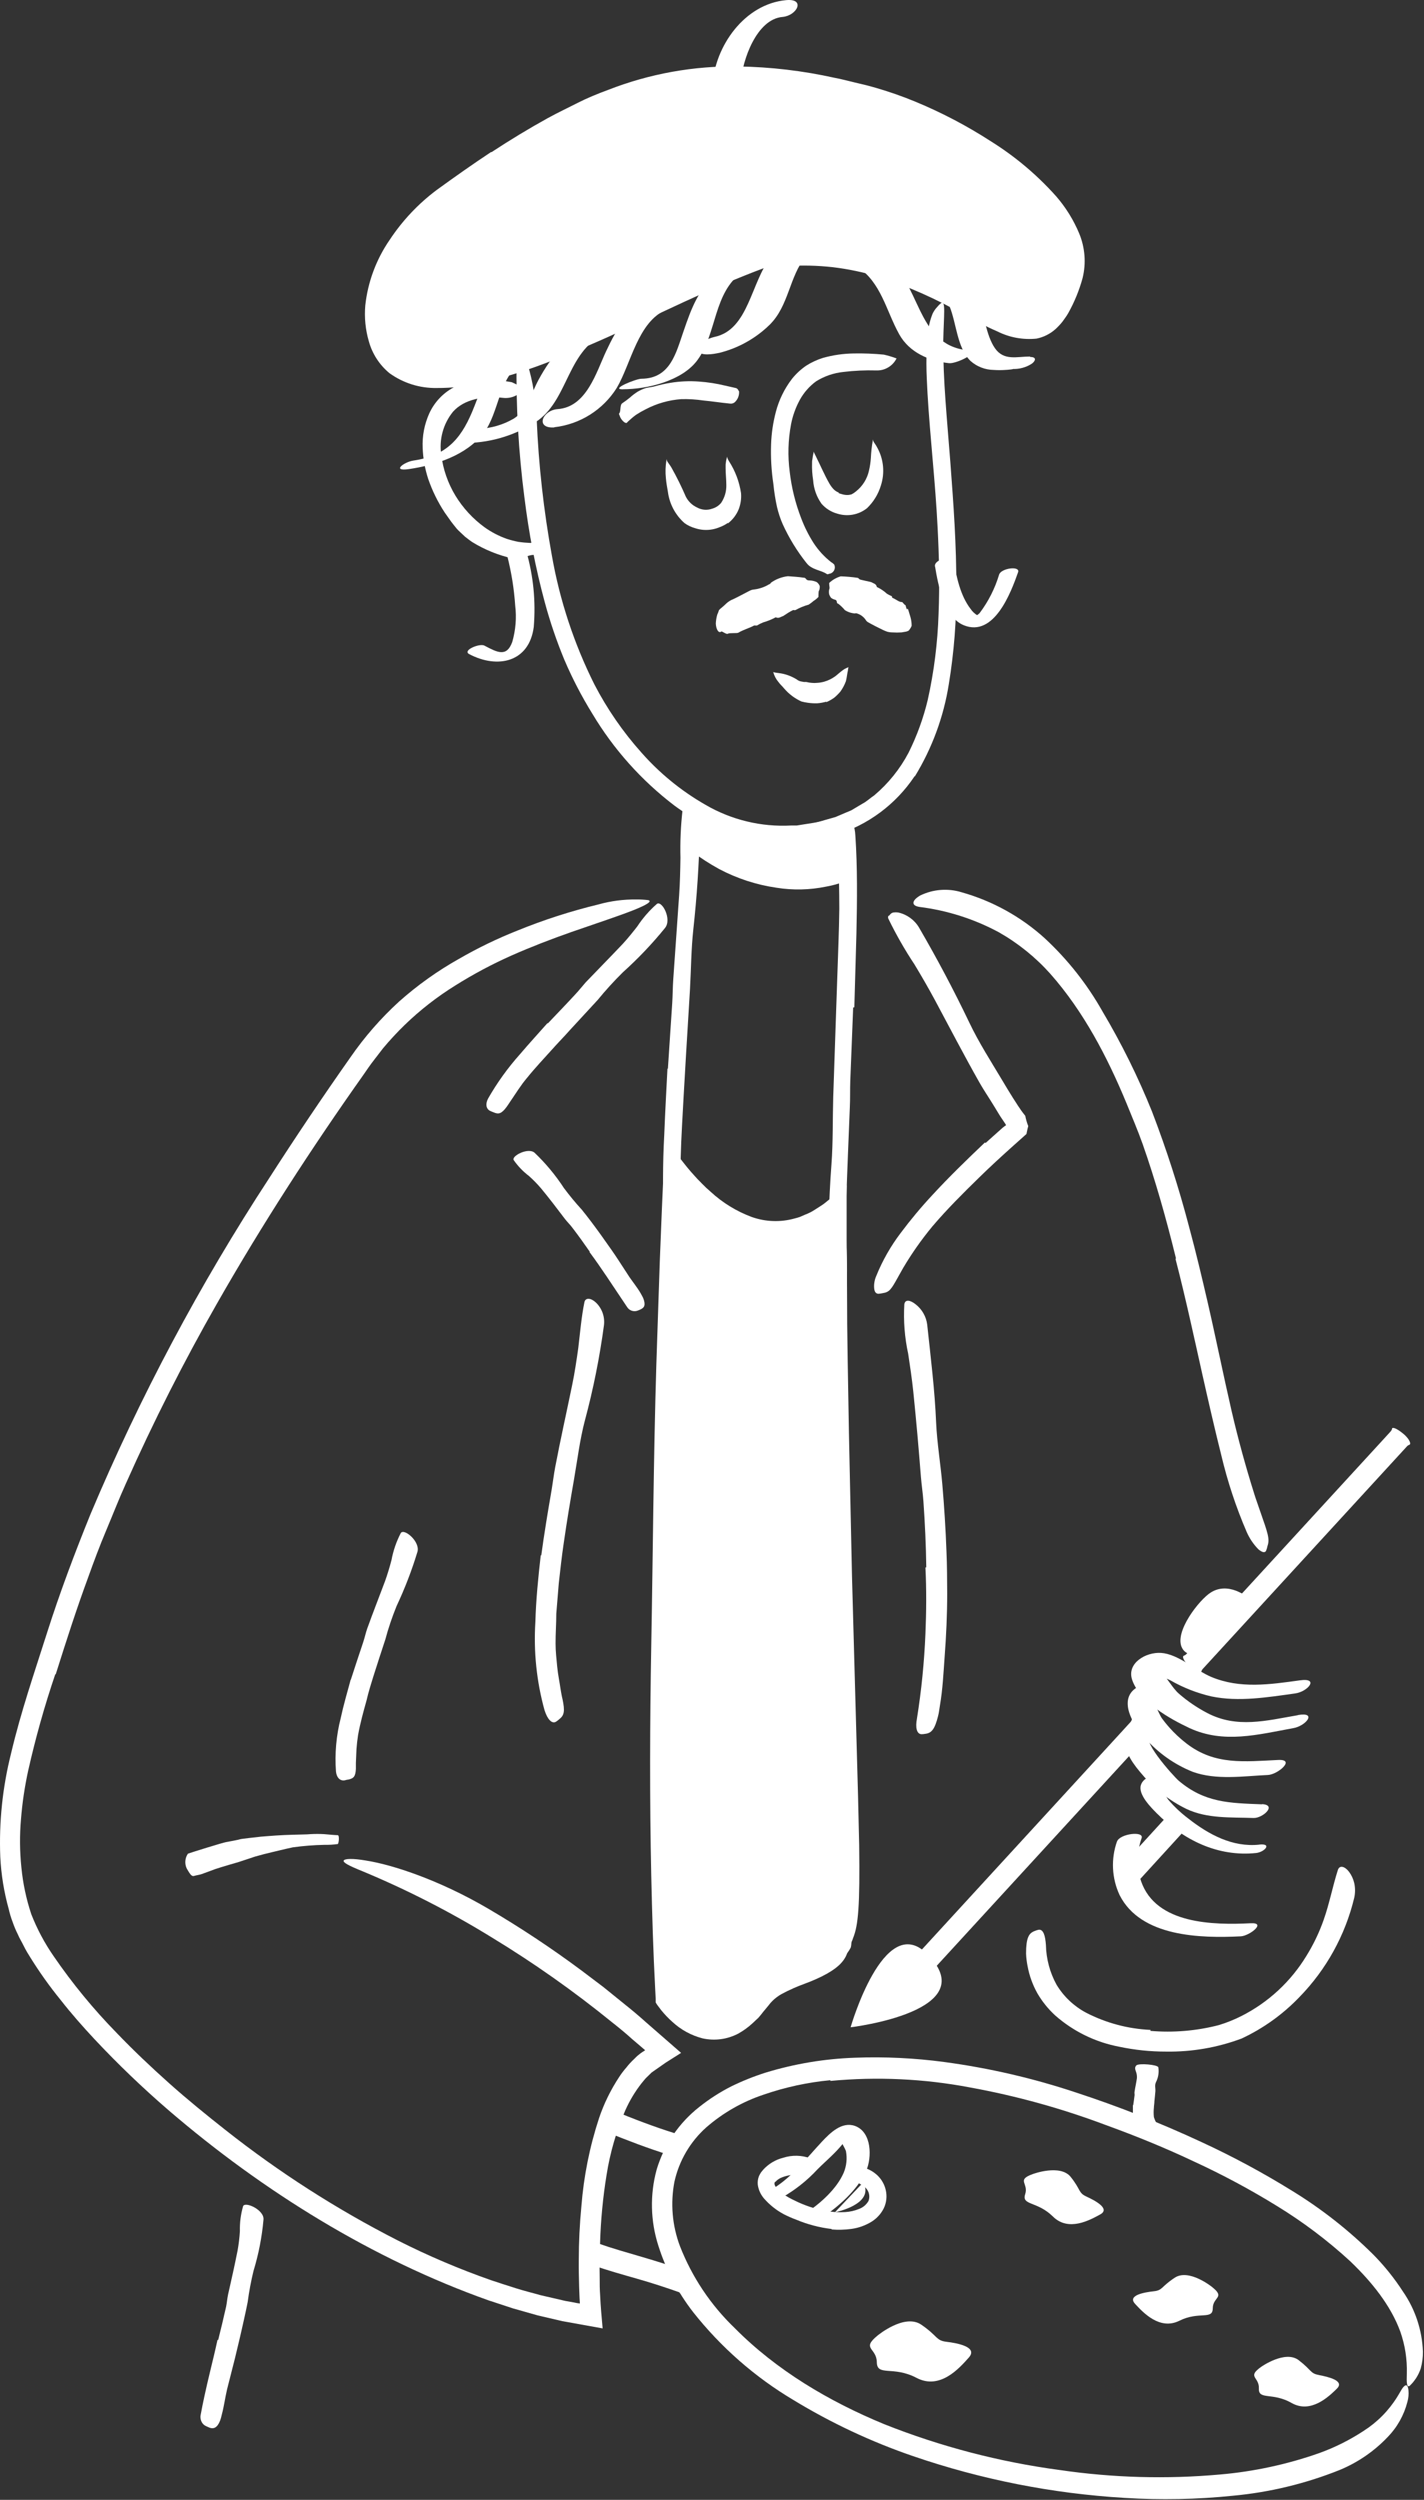
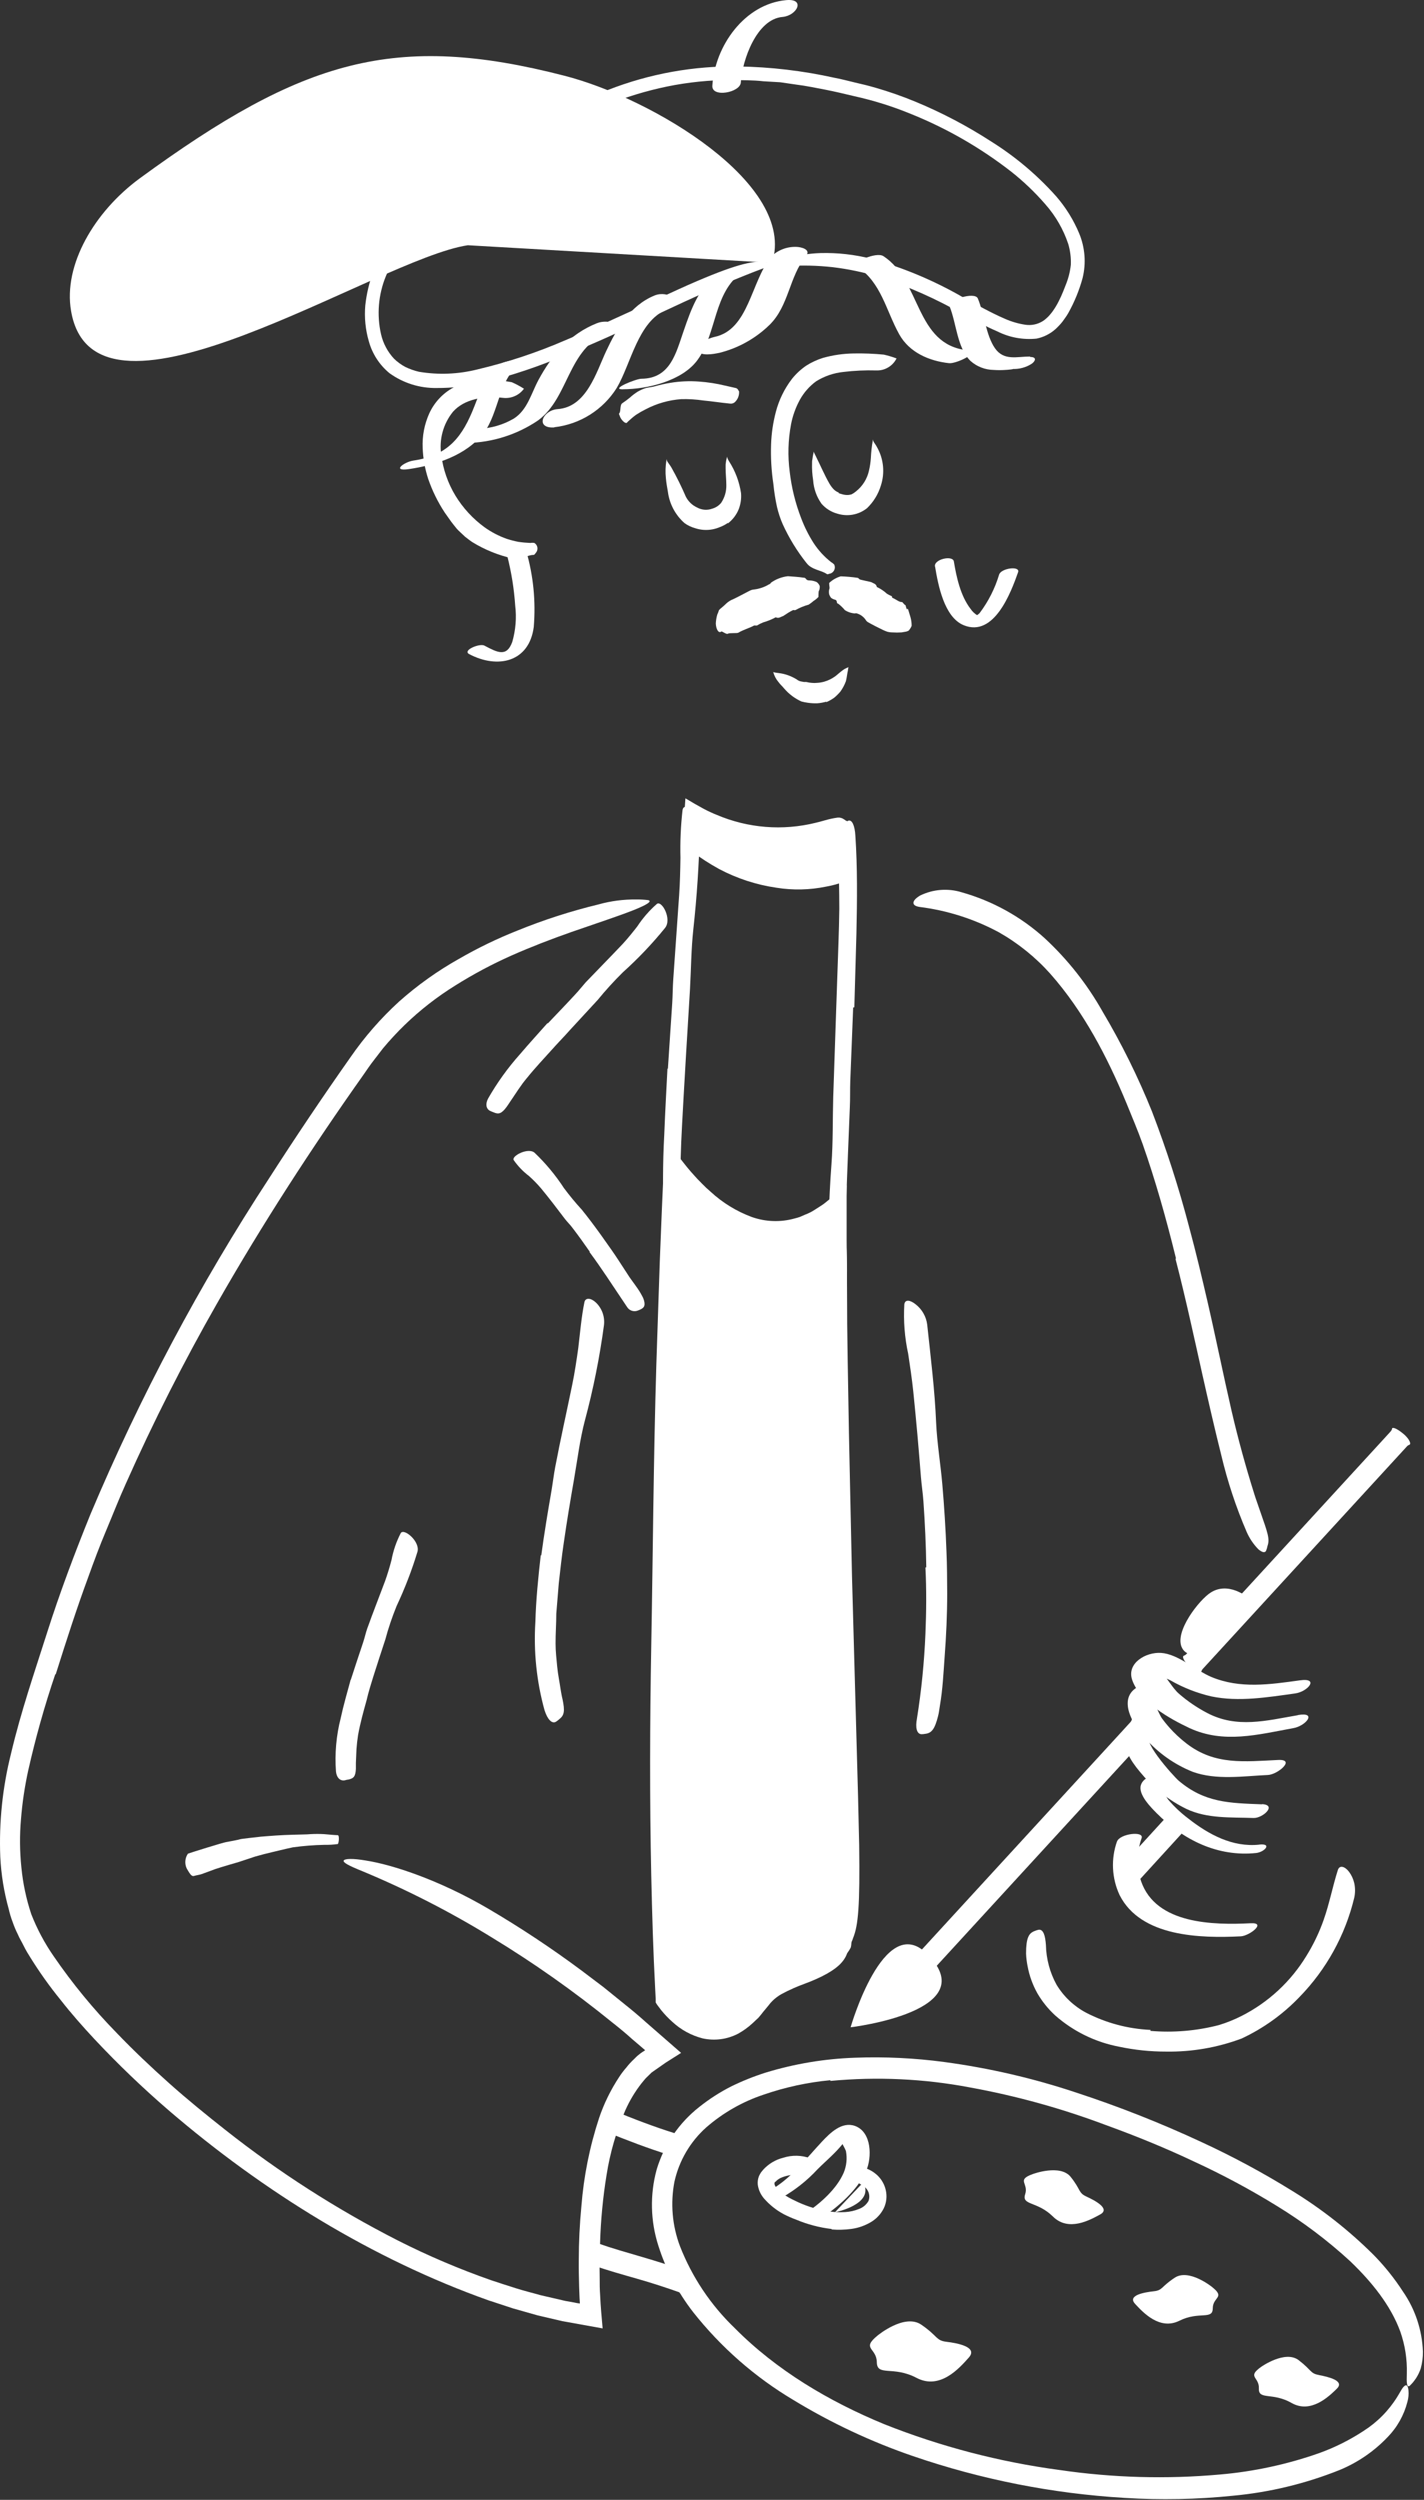
<svg xmlns="http://www.w3.org/2000/svg" width="100%" height="100%" viewBox="0 0 908 1594" version="1.1" xml:space="preserve" style="fill-rule:evenodd;clip-rule:evenodd;stroke-linejoin:round;stroke-miterlimit:2;">
  <rect x="0" y="0" width="908" height="1594" fill="#333333" stroke="none" />
  <g id="_27.Artist">
    <path d="M464.01,333.456c-1.463,1.055 -3.06,1.91 -4.75,2.541c-1.606,0.694 -3.282,1.211 -5,1.542c-3.626,0.683 -7.368,0.44 -10.875,-0.708c-2.467,-0.664 -4.796,-1.765 -6.875,-3.25c-5.836,-5.132 -9.613,-12.212 -10.625,-19.917c-0.542,-3 -1.042,-5.958 -1.292,-8.875c-0.388,-3.734 -0.276,-7.504 0.334,-11.208c-0,-1.167 -0,-1 0.291,-0c0.292,1 1.709,2.5 2.834,4.416c3.397,6.027 6.471,12.23 9.208,18.584c1.542,3.119 4.12,5.609 7.292,7.041c2.994,1.638 6.561,1.882 9.75,0.667c2.174,-0.636 4.106,-1.915 5.541,-3.667c2.265,-3.398 3.416,-7.418 3.292,-11.5c0,-3.458 -0.458,-6.916 -0.458,-10.541l-0,-2.375c0.158,-1.589 0.436,-3.163 0.833,-4.709l0,-0.416c0.293,1.041 0.727,2.036 1.292,2.958c3.999,6.176 6.628,13.139 7.708,20.417c0.28,3.424 -0.204,6.868 -1.417,10.083c-1.442,3.643 -3.847,6.826 -6.958,9.208l-0.125,-0.291Z" style="fill:#fff;fill-rule:nonzero;" />
    <path d="M534.635,314.372c0.642,0.291 1.312,0.514 2,0.667c0.716,0.245 1.457,0.413 2.208,0.5c1.397,0.207 2.822,0.093 4.167,-0.333c0.99,-0.494 1.914,-1.109 2.75,-1.834c4.243,-3.321 7.193,-8.025 8.333,-13.291c0.636,-2.669 1.04,-5.387 1.209,-8.125c0.166,-3.675 0.57,-7.336 1.208,-10.959c0,-1.166 0,-0.958 0.25,0c0.25,0.959 1.708,2.542 2.708,4.584c4.015,7.364 4.815,16.069 2.209,24.041c-1.657,5.485 -4.699,10.451 -8.834,14.417c-2.704,2.162 -5.917,3.597 -9.333,4.167c-3.246,0.533 -6.574,0.291 -9.708,-0.709c-3.865,-1.073 -7.33,-3.262 -9.959,-6.291c-3.131,-4.379 -4.978,-9.546 -5.333,-14.917c-0.584,-3.636 -0.821,-7.319 -0.708,-11c-0,-0.792 -0,-1.542 0.208,-2.375c0.333,-2.958 0.792,-3.958 0.792,-4.583c-0,-0.625 -0,-0.334 -0,-0.417c0.399,0.999 0.858,1.973 1.375,2.917c3.041,6.125 5.958,12.875 8.708,17.541c0.822,1.457 1.846,2.79 3.042,3.959c0.859,0.775 1.865,1.37 2.958,1.75l-0.25,0.291Z" style="fill:#fff;fill-rule:nonzero;" />
    <path d="M334.093,247.872c-3.022,4.136 -8.03,6.361 -13.125,5.834c-12.5,-1.5 -25,0.833 -32.125,8.833c-6.272,7.738 -8.983,17.781 -7.458,27.625c1.156,9.127 4.207,17.913 8.958,25.792c4.784,7.87 11.071,14.723 18.5,20.166c4.377,3.142 9.174,5.653 14.25,7.459c2.433,0.785 4.909,1.425 7.417,1.916c2.54,0.381 5.1,0.617 7.667,0.709c0.841,-0.147 1.701,-0.147 2.541,-0c1.233,0.757 1.987,2.104 1.987,3.551c0,1.007 -0.365,1.981 -1.028,2.74c-0.417,0.5 -0.917,1.334 -1.375,1.334c-4.167,-0 -8.542,3.458 -13.5,2.25c-9.121,-2.043 -17.838,-5.592 -25.792,-10.5c-1.555,-1.084 -3.055,-2.209 -4.5,-3.375c-1.375,-1.292 -2.75,-2.584 -4.167,-3.917c-1.416,-1.333 -3.041,-3.667 -4.541,-5.5l-4.167,-5.875c-4.465,-6.768 -8.049,-14.076 -10.667,-21.75c-2.041,-6.311 -3.205,-12.872 -3.458,-19.5c-0.346,-7.544 1.082,-15.065 4.167,-21.958c3.22,-7.103 8.681,-12.959 15.541,-16.667c5.749,-2.997 12.104,-4.649 18.584,-4.833c2.482,-0.19 4.976,-0.19 7.458,-0c1.928,0.089 3.848,0.298 5.75,0.625c3.208,0.541 5.167,0.791 5.5,0.958c2.629,1.164 5.164,2.53 7.583,4.083Z" style="fill:#fff;fill-rule:nonzero;" />
    <path d="M472.385,52.456c0.917,-14 10,-40.292 26.667,-41.667c9.125,-0.833 14.791,-11.833 2.291,-10.708c-26.541,2.416 -45.5,29.166 -47.125,54.583c-0.5,7.792 17.75,4.417 18.167,-2.083l0,-0.125Z" style="fill:#fff;fill-rule:nonzero;" />
    <path d="M297.802,282.456c16.238,-0.312 32.039,-5.352 45.458,-14.5c19.708,-14.667 18.583,-45.5 44.042,-55.75c11.833,-4.75 0.916,-9.167 -6.75,-6.084c-17.25,6.917 -28.542,20.084 -37.209,36.167c-4.625,8.583 -7,19.042 -15.666,24.583c-6.841,4.012 -14.574,6.261 -22.5,6.542c-5.959,0 -19.459,9.333 -7.375,9.042Z" style="fill:#fff;fill-rule:nonzero;" />
    <path d="M260.677,299.122c17.291,-2.583 36.625,-8.708 47.791,-23.125c9.667,-12.5 9.584,-34.708 23.25,-44c6.25,-4.166 -9.25,-2.083 -11.958,-0.208c-9.5,6.5 -13.25,16.958 -17.292,27.333c-7.5,19.167 -16.375,31.209 -38.791,34.542c-6.167,0.917 -14.125,7.083 -3,5.458Z" style="fill:#fff;fill-rule:nonzero;" />
    <path d="M353.468,272.414c16.351,-1.857 30.995,-11.067 39.75,-25c9.167,-15.417 13.5,-42.458 31.834,-50c11.583,-4.75 1.208,-12.5 -7.584,-9.042c-15.583,6.375 -24.083,20.834 -30.958,35.542c-6.375,13.625 -12.5,35.667 -31,36.958c-9.583,0.709 -14.5,12.5 -2.042,11.667l0,-0.125Z" style="fill:#fff;fill-rule:nonzero;" />
    <path d="M397.177,248.206c15.583,-0 37.916,-5.334 47.583,-18.667c12.5,-17 10,-43.083 28.667,-56.125c3.5,-2.458 -3.209,-2.333 -4.167,-2.333c-4.368,0.206 -8.589,1.651 -12.167,4.166c-11.791,8.334 -16.666,22.75 -21.166,35.75c-4.834,13.834 -8.334,30.334 -26.875,30.5c-3.5,0 -20.334,6.834 -11.917,6.75l0.042,-0.041Z" style="fill:#fff;fill-rule:nonzero;" />
    <path d="M458.343,225.081c12.146,-2.967 23.281,-9.124 32.25,-17.834c12.5,-12.166 12.5,-30.625 23.292,-44c3.542,-4.166 -3.042,-5.791 -6.208,-5.833c-5.96,-0.185 -11.744,2.074 -16,6.25c-12.917,16.167 -14.209,46.583 -36.084,51.167c-3,0.666 -11.875,3.916 -10.708,8.333c1.167,4.417 10.75,2.458 13.458,1.875l0,0.042Z" style="fill:#fff;fill-rule:nonzero;" />
    <path d="M616.718,223.331c-33.333,-3.667 -29.166,-44.167 -53.416,-60c-4.625,-3 -20.417,4.166 -17,6.5c15.666,10.166 18.625,28.208 27.125,43.416c6.458,11.542 19.083,16.959 31.75,18.334c4.541,0.5 20.833,-7.209 11.541,-8.334l0,0.084Z" style="fill:#fff;fill-rule:nonzero;" />
    <path d="M656.76,227.331c-8.333,-0 -16.667,2.916 -22.375,-5.334c-5.708,-8.25 -6.75,-21.75 -10.875,-31.666c-1.917,-4.667 -19.625,1.125 -18.083,4.875c4.5,10.833 4.708,26.458 13.458,35c4.043,3.571 9.232,5.582 14.625,5.666c2.538,0.188 5.087,0.188 7.625,0c0.917,0 6.917,-0.583 4.167,-0.625c4.526,0.27 9.018,-0.944 12.791,-3.458c2.417,-1.917 2.834,-4.167 -1.166,-4.167l-0.167,-0.291Z" style="fill:#fff;fill-rule:nonzero;" />
    <path d="M323.468,354.581c2.635,10.325 4.322,20.868 5.042,31.5c0.947,7.797 0.309,15.705 -1.875,23.25c-3.583,9.958 -9.667,6.583 -17.75,2.333c-3.083,-1.625 -14.25,3.042 -9.708,5.417c18.208,9.625 38.291,5.083 41.166,-17.292c1.371,-16.296 -0.253,-32.706 -4.791,-48.417c-0.917,-3.666 -13,-0.541 -12.084,3.209Z" style="fill:#fff;fill-rule:nonzero;" />
    <path d="M596.26,361.372c1.917,11.584 5.75,32.167 18.25,37.292c19.375,7.875 30.083,-20.833 34.667,-33.792c1.5,-4.166 -10.625,-2.708 -12.084,1.459c-2.658,8.903 -6.892,17.258 -12.5,24.666c-0.583,0.667 -2.791,1.917 -1.75,1.792c1.042,-0.125 1.042,0 0.375,-0.417c-1.747,-1.049 -3.241,-2.472 -4.375,-4.166c-6.416,-8.334 -8.958,-20.167 -10.625,-30.209c-0.708,-4.166 -12.833,-1.416 -12.041,3.209l0.083,0.166Z" style="fill:#fff;fill-rule:nonzero;" />
    <path d="M542.427,1241.91c-10.209,19.833 -44.667,13.333 -58.334,32.417c-30.125,42.041 -58.333,-0 -58.333,-0c-7.542,-134.125 -5.458,-352 2.333,-535.75c20.834,28 62.5,68.75 108.334,25c-0,35.555 0.43,71.083 1.291,106.583c1.042,54.625 8.75,363.833 4.709,371.75Z" style="fill:#fff;fill-rule:nonzero;" />
    <path d="M522.843,782.456c-18.164,9.924 -40.286,9.527 -58.083,-1.042c-8.372,-4.722 -16.079,-10.537 -22.917,-17.292c-1.666,-1.666 -3.375,-3.291 -4.958,-5l-1.208,-1.333l-0.334,-0.458c-0.5,-0.584 -0.958,-1.209 -1.458,-1.917c-0.135,0.545 -0.205,1.105 -0.208,1.667l-0.209,3.208l-0.958,21.958l-1.708,44c-0.875,23.792 -1.292,47.625 -1.959,71.459c-2.375,83.958 -3.833,167.958 -3.041,251.916c0.416,37.25 1.5,74.709 3.5,111.584l0.5,8.916l-0,1.959c-0.064,0.33 -0.064,0.669 -0,1l0.666,0.791l1.292,1.584c3.525,4.12 7.759,7.577 12.5,10.208c9.151,4.991 20.629,3.014 27.583,-4.75l2.959,-2.75l5.25,-6.5c1.125,-1.333 2.25,-2.708 3.416,-3.958c4.914,-4.478 10.744,-7.834 17.084,-9.834c5.916,-2.041 11.791,-3.375 17.375,-4.958c5.319,-1.258 10.389,-3.398 15,-6.333l1.791,-1.292l1.375,-1.208c0.725,-0.577 1.394,-1.218 2,-1.917c1.084,-1 1.917,-1.333 2.334,-1c0.416,0.333 0.916,4.708 -3.625,10.042c-4.542,5.333 -13.584,9.916 -23.542,13.625c-5.085,1.828 -10.029,4.028 -14.792,6.583c-1.121,0.611 -2.193,1.308 -3.208,2.083c-0.994,0.729 -1.928,1.537 -2.792,2.417c-0.855,0.833 -1.635,1.739 -2.333,2.708l-3.458,4.167c-1.084,1.333 -2.042,2.667 -3.209,3.917l-3.833,3.583c-2.692,2.454 -5.656,4.593 -8.833,6.375c-7.03,3.714 -15.162,4.794 -22.917,3.042c-7.136,-1.865 -13.705,-5.457 -19.125,-10.459c-2.573,-2.288 -4.956,-4.783 -7.125,-7.458c-0.375,-0.458 -1.458,-1.875 -2.333,-3.083c-0.451,-0.593 -0.855,-1.22 -1.209,-1.875l0,-2.25l-0.291,-5.625c-1.292,-24.334 -2,-48.667 -2.542,-73.042c-1.042,-48.708 -0.875,-97.5 0,-146.5c1.083,-58.542 1.417,-119.542 3.25,-179.458l2.208,-66.084l1.334,-33.041l0.833,-18.959l0.583,-13.166l0.292,-6.542l0,-3.25c0,-1 0,-2.5 0.292,-2.792l8.333,10.875c2.833,3.625 5.667,7.334 8.542,10.584c2.875,3.25 4.416,4.916 6.458,6.916c1.824,1.902 3.743,3.709 5.75,5.417c7.605,7.016 16.509,12.48 26.208,16.083c8.824,3.13 18.404,3.45 27.417,0.917c1.143,-0.27 2.27,-0.604 3.375,-1l3.25,-1.417c2.213,-0.825 4.324,-1.901 6.292,-3.208l3.25,-2.083c1.688,-1.052 3.291,-2.236 4.791,-3.542l8.834,-7.167l2.208,-1.75l1.083,-0.916l0,35.208l0.25,30.375c0,15.333 0.139,30.681 0.417,46.042c0.25,15.333 0.542,30.708 0.792,46.041c0.666,30.723 1.319,61.278 1.958,91.667c1.333,47.375 2.583,93.792 3.875,140.583c0.25,10.334 0.5,20.417 0.708,30.834c0.5,38.541 -0.541,50.958 -3.875,59.166c-0.564,1.848 -1.422,3.592 -2.541,5.167c-0.667,0.625 -1.084,0 -1.459,-0.958c-0.502,-2.333 -0.822,-4.701 -0.958,-7.084c-0.542,-6.916 -1.083,-17.875 -1.458,-31.958c-2.375,-83.542 -4.75,-171.792 -6.667,-260.375c-0.667,-32.875 -1.583,-65.833 -1.75,-98.917l-0.458,-49.541l-0,-13.667c-0,-0.375 -0,0 -0.292,0l-5.75,3.667l0.208,0.375Z" style="fill:#fff;fill-rule:nonzero;" />
    <path d="M425.885,681.331l2.75,-41.667c0.333,-5.083 0.292,-10.167 0.667,-15.25l3.75,-53.625c0.541,-7.917 0.708,-15.917 0.833,-23.792c-0.266,-10.157 0.18,-20.321 1.333,-30.416c0.959,-6.292 11.417,2.25 11.042,13.916c-0.583,20.834 -1.875,41.334 -4.167,62.084c-1.375,12.5 -1.416,25.416 -2.125,38.166l-2.541,42.042l-1.5,25.875c-0.667,13.083 -1.542,26.208 -1.875,39.167c-0.25,10.083 -0,20 0.25,30l-0,6.583c-0,8.333 -0.959,10.792 -4.167,12.5c-0.644,0.425 -1.328,0.788 -2.042,1.083c-2.333,0.709 -4.166,-2.708 -4.541,-8.75c-1.023,-18.527 -1.023,-37.097 -0,-55.625c0.541,-14 1.333,-28.083 2.041,-42.125l0.292,-0.166Z" style="fill:#fff;fill-rule:nonzero;" />
    <path d="M544.01,642.456l-1.833,46.708c-0.209,5.708 -0,11.375 -0.292,17.042c-0.792,20.041 -1.667,40.083 -2.292,60.083c-0.25,8.917 -0.208,17.833 0,26.667c0.667,11.323 0.667,22.676 0,34c-0.75,7.083 -11.5,-1.834 -11.625,-14.917c0,-23.208 0.459,-46.375 2.209,-69.708c1.041,-13.959 0.708,-28.5 1.125,-42.792l1.583,-47.083l1,-29.167c0.458,-14.625 1.125,-29.167 1.292,-43.875c-0,-11.292 -0.334,-22.375 -0.5,-33.583l-0,-7.375c-0,-9.209 0.958,-12.084 4.166,-13.959c0.647,-0.479 1.346,-0.885 2.084,-1.208c2.291,-0.792 4.166,3 4.5,9.75c1.333,19.958 1.125,40.958 0.666,62.083c-0.458,15.667 -0.875,31.417 -1.333,47.125l-0.75,0.209Z" style="fill:#fff;fill-rule:nonzero;" />
    <path d="M223.677,1071.12c2.541,-8 5.25,-15.958 7.875,-23.875c0.958,-2.875 1.583,-5.875 2.583,-8.75c3.625,-10.125 7.583,-20.125 11.333,-30.166c1.625,-4.459 2.959,-9.042 4.167,-13.584c1.115,-5.996 3.108,-11.794 5.917,-17.208c2.041,-3.292 12.5,5.417 10.625,11.958c-3.579,11.791 -8.007,23.308 -13.25,34.459c-2.864,7.008 -5.286,14.188 -7.25,21.5c-2.584,7.916 -5.209,15.833 -7.709,23.791c-1.5,4.875 -3.041,9.75 -4.166,14.709c-2.084,7.458 -4.167,14.958 -5.5,22.5c-0.459,2.958 -0.792,5.916 -1,8.833l-0.375,8.792l-0,3.833c-0.25,4.708 -1.292,6.083 -4.959,6.833c-0.833,0 -1.666,0.417 -2.5,0.5c-2.791,0.292 -4.875,-1.916 -5.25,-5.708c-0.829,-11.379 0.184,-22.818 3,-33.875c1.792,-8.333 4.167,-16.458 6.375,-24.625l0.084,0.083Z" style="fill:#fff;fill-rule:nonzero;" />
    <path d="M35.177,1067.75c-6.811,20.114 -12.555,40.573 -17.209,61.292c-2.225,10.176 -3.756,20.491 -4.583,30.875c-0.897,10.262 -0.813,20.587 0.25,30.833c0.978,10.121 3.088,20.1 6.292,29.75c3.688,9.457 8.47,18.448 14.25,26.792c11.937,17.421 25.362,33.774 40.125,48.875c10.708,11.167 22,21.875 33.583,32.208c11.583,10.334 23.625,20.125 35.833,29.75c34.185,27.004 70.946,50.576 109.75,70.375c19.397,9.836 39.428,18.369 59.959,25.542c5.125,1.75 10.291,3.333 15.458,5c5.167,1.667 10.458,2.917 15.667,4.417l15.833,3.666l5.958,1.084c1.125,0.271 2.266,0.466 3.417,0.583c-0.208,-1.875 -0.833,-16.958 -0.708,-27.708c-0,-11.417 0.583,-22.875 1.666,-34.292c1.494,-19.104 5.27,-37.961 11.25,-56.167c3.13,-9.266 7.443,-18.089 12.834,-26.25c1.355,-2.091 2.859,-4.082 4.5,-5.958c1.539,-1.984 3.239,-3.838 5.083,-5.542l1.333,-1.333c0.5,-0.5 0.625,-0.542 0.917,-0.833l1.667,-1.334c0.925,-0.686 1.885,-1.326 2.875,-1.916c0.25,-0 -0,-0.209 -0,-0.334l-0.375,-0.333l-0.792,-0.667l-1.583,-1.375l-5.334,-4.541c-4.166,-3.792 -8.708,-7.5 -13.208,-11.042c-24.144,-19.606 -49.591,-37.55 -76.167,-53.708c-26.395,-16.27 -54.037,-30.425 -82.666,-42.334c-8.917,-3.583 -12.5,-5.583 -11.875,-6.791c0.625,-1.209 5.708,-1.459 14.083,-0c16.667,2.583 46.583,12.25 78.208,30.791c20.428,12.01 40.193,25.112 59.209,39.25l14.166,10.709l13.792,11.166c4.611,3.667 9.125,7.486 13.542,11.459l22.125,19.291l-9.75,6.167l-8.334,5.833l-0.916,0.667l-0.417,0.458l-0.875,0.834l-1.708,1.666c-1.167,1.084 -2.084,2.459 -3.167,3.667c-4.176,5.325 -7.675,11.147 -10.417,17.333c-5.682,13.111 -9.686,26.886 -11.916,41c-2.357,14.447 -3.749,29.035 -4.167,43.667c-0.305,7.361 -0.389,14.736 -0.25,22.125c0,3.75 0,7.333 0.292,11.167c0.291,6.916 0.958,14.041 1.583,21.083l-25.708,-4.625l-15.875,-3.708l-15.709,-4.459l-15.458,-5.083c-73.833,-26.208 -143.667,-69.375 -203.958,-121.167c-16.573,-14.287 -32.374,-29.448 -47.334,-45.416c-7.458,-8 -14.75,-16.25 -21.583,-25c-6.986,-8.581 -13.416,-17.599 -19.25,-27c-1.5,-2.375 -2.958,-4.75 -4.167,-7.25c-1.208,-2.5 -2.75,-4.917 -3.875,-7.584c-1.285,-2.576 -2.399,-5.234 -3.333,-7.958c-1.03,-2.715 -1.866,-5.5 -2.5,-8.333c-2.997,-10.811 -4.785,-21.92 -5.333,-33.125c-0.866,-22.188 1.45,-44.386 6.875,-65.917c6.208,-26.375 14.916,-51.667 23,-77.083c8.083,-25.417 17.583,-50.625 27.625,-75.417c31.438,-74.669 69.551,-146.349 113.875,-214.167c16.889,-26.305 34.18,-52.027 51.875,-77.166c8.96,-12.978 19.36,-24.901 31,-35.542c11.778,-10.487 24.659,-19.665 38.416,-27.375c11.935,-6.884 24.357,-12.886 37.167,-17.958c16.798,-6.834 34.082,-12.405 51.708,-16.667c7.824,-2.182 15.92,-3.235 24.042,-3.125c2.534,-0.036 5.068,0.103 7.583,0.417c2.709,0.666 -0.791,2.958 -9.375,6.375c-8.583,3.416 -22.25,7.958 -39.625,13.958c-12.875,4.542 -25.625,9.417 -38.125,14.958c-12.473,5.545 -24.532,11.978 -36.083,19.25c-11.536,7.175 -22.277,15.555 -32.042,25c-4.881,4.742 -9.513,9.735 -13.875,14.959l-6.25,8.125c-2.083,2.666 -4.166,5.791 -6.166,8.666c-33,46.625 -64.542,95.25 -93.25,145.584c-21.363,37.415 -40.832,75.88 -58.334,115.25c-4.458,9.833 -8.333,19.875 -12.5,29.75c-4.166,9.875 -7.958,20.041 -11.583,30.166c-7.458,20.25 -13.958,40.542 -20.542,61.417l-0.416,0.333Z" style="fill:#fff;fill-rule:nonzero;" />
    <path d="M119.843,1181.96c2.834,-1 22.25,-7.042 24.292,-7.375c2.042,-0.334 8.333,-1.542 9.042,-1.834c0.708,-0.291 11.166,-1.375 13.166,-1.625c0.5,0 7.625,-0.708 15.042,-1.041c7.417,-0.334 15.042,-0.334 16.667,-0.584c2.845,-0.155 5.696,-0.155 8.541,0c3.75,0.334 7.459,0.667 8.75,0.667c1.292,0 0.667,5.583 0,5.667c-2.843,0.394 -5.713,0.561 -8.583,0.5c-6.692,0.141 -13.369,0.669 -20,1.583c-2.917,0.667 -5.833,1.25 -8.75,2l-4.167,1c-3.791,0.875 -7.541,1.833 -11.25,2.917l-10.291,3.416c-5.084,1.5 -10.167,2.917 -15.167,4.584l-8.333,3.083c-1.667,0.583 -3.459,0.75 -5.125,1.25c-1.667,0.5 -2.875,-1.833 -4.584,-4.708c-1.478,-3.067 -1.191,-6.704 0.75,-9.5Z" style="fill:#fff;fill-rule:nonzero;" />
    <path d="M349.302,652.581c6,-6.334 12,-12.5 17.958,-19c2.167,-2.334 4.167,-4.917 6.208,-7.209c7.75,-8.083 15.625,-16.083 23.334,-24.208c3.375,-3.625 6.5,-7.542 9.541,-11.417c3.498,-5.334 7.703,-10.17 12.5,-14.375c3.209,-2.416 9.792,9.75 5.167,15.375c-8.192,10.091 -17.164,19.523 -26.833,28.209c-5.67,5.6 -11.039,11.497 -16.084,17.666c-5.916,6.459 -11.916,12.875 -17.833,19.334c-3.667,4.166 -7.375,7.875 -10.958,11.916c-5.459,6.084 -11.125,12.042 -16.209,18.375c-4.166,4.875 -7.291,10.167 -10.875,15.334c-0.791,1.125 -1.458,2.291 -2.291,3.375c-3.167,4.166 -4.917,4.75 -8.334,3.25c-0.798,-0.283 -1.577,-0.617 -2.333,-1c-2.417,-1.417 -2.792,-4.5 -0.958,-7.875c5.771,-10.089 12.587,-19.544 20.333,-28.209c5.667,-6.666 11.625,-13.166 17.458,-19.75l0.209,0.209Z" style="fill:#fff;fill-rule:nonzero;" />
    <path d="M376.052,798.122c-3.625,-5.208 -7.334,-10.416 -11.25,-15.5c-1.417,-1.875 -3.125,-3.5 -4.542,-5.333c-5,-6.583 -10,-13.208 -15.292,-19.583c-2.387,-2.797 -4.963,-5.428 -7.708,-7.875c-3.748,-2.844 -7.024,-6.261 -9.708,-10.125c-1.542,-2.625 9.416,-8.334 13.416,-4.584c7.07,6.755 13.334,14.305 18.667,22.5c3.571,4.787 7.381,9.39 11.417,13.792c4.166,5.167 8.083,10.417 11.958,15.792l7.042,9.958c3.541,5.042 6.791,10.292 10.208,15.458c2.625,4.167 5.75,7.709 8.333,12.167c0.5,1 1.125,1.958 1.584,3.042c1.583,4.166 0.916,6.041 -2.167,7.291c-0.687,0.319 -1.397,0.583 -2.125,0.792c-2.292,0.532 -4.685,-0.438 -5.958,-2.417l-13.125,-19.625c-3.5,-5.166 -7.084,-10.416 -10.917,-15.541l0.167,-0.209Z" style="fill:#fff;fill-rule:nonzero;" />
-     <path d="M628.468,728.789l7.542,-6.75l3.417,-3.042l1.416,-1.083c0,0 0.792,-0.375 0.625,-0.583c-0.156,-0.225 -0.296,-0.462 -0.416,-0.709l-0.209,-0.333l-0.291,-0.417l-0.584,-0.875l-2.291,-3.416l-4.167,-6.834c-2.958,-4.875 -6.167,-9.541 -8.958,-14.458c-9.834,-17.375 -18.959,-34.958 -28.334,-52.458c-4.166,-7.75 -8.583,-15.375 -13.083,-22.834c-6.196,-9.342 -11.764,-19.085 -16.667,-29.166c-0.282,-0.564 -0.282,-1.229 0,-1.792c0,-0.25 0.459,0 0.667,-0.375c0.145,-0.273 0.343,-0.514 0.583,-0.708c0.5,-0.594 1.194,-0.993 1.959,-1.125c1.009,-0.142 2.033,-0.142 3.041,-0c5.571,1.226 10.389,4.715 13.292,9.625c11.542,19.833 22.208,39.958 32.167,60.791c5.958,12.5 13.666,24.5 20.833,36.5c2.208,3.709 4.417,7.417 6.708,11.042l3.459,5.375l1.75,2.583l1.208,1.667l1.625,2.083c0.386,1.999 0.929,3.963 1.625,5.875c0.542,0.667 0,1.375 -0.208,2.5l-0.667,3.209l-9.333,8.333c-7.042,6.333 -14.042,12.75 -20.834,19.417c-10.291,10.041 -20.541,20.25 -29.75,31.083c-6.926,8.354 -13.182,17.243 -18.708,26.583l-3.417,6.084c-4.166,7.5 -5.333,9.333 -9.5,9.958c-0.921,0.197 -1.853,0.336 -2.791,0.417c-1.5,-0 -2.417,-1 -2.709,-3c-0.165,-1.231 -0.165,-2.478 0,-3.709c0.187,-1.626 0.623,-3.214 1.292,-4.708c3.95,-9.758 9.176,-18.949 15.542,-27.333c6.342,-8.49 13.144,-16.628 20.375,-24.375c10.666,-11.584 21.958,-22.5 33.333,-33.334l0.458,0.292Z" style="fill:#fff;fill-rule:nonzero;" />
    <path d="M345.135,991.747c1.875,-13.875 4.167,-27.666 6.542,-41.375c0.833,-5 1.416,-10.041 2.375,-15.041c3.333,-17.542 7.25,-34.959 10.833,-52.417c1.583,-7.708 2.75,-15.542 3.833,-23.292c1.209,-9.916 2,-20 3.959,-29.416c0.708,-2.959 4.166,-2.584 7.25,0.291c3.876,3.7 5.806,9.009 5.208,14.334c-2.751,20.575 -6.829,40.951 -12.208,61c-3.167,12 -4.709,24.791 -6.875,37.25c-2.375,13.666 -4.667,27.333 -6.625,41.083c-1.25,8.333 -2.167,16.917 -3.125,25.417l-1.584,19.291c0,6.417 -0.5,12.875 -0.458,19.25c0,4.917 0.583,9.834 1.042,14.709c0.458,4.875 1.5,9.583 2.166,14.375c0.375,2.083 0.667,4.166 1.209,6.208c1.625,7.708 1.125,10.292 -2.042,12.792c-0.683,0.604 -1.407,1.161 -2.167,1.666c-2.541,1.417 -5.333,-1.416 -7.25,-7.375c-5.069,-18.335 -7.041,-37.39 -5.833,-56.375c0.375,-14.25 1.833,-28.375 3.417,-42.416l0.333,0.041Z" style="fill:#fff;fill-rule:nonzero;" />
    <path d="M590.635,999.331c-0.208,-14 -0.833,-28.084 -1.833,-42.167c-0.375,-5.125 -1.167,-10.25 -1.584,-15.375c-1.416,-18.125 -3,-36.292 -4.875,-54.458c-0.833,-8.042 -2.041,-16.125 -3.25,-24.125c-2.251,-10.339 -3.078,-20.937 -2.458,-31.5c0.458,-3.459 3.917,-2.709 7.25,-0c4.045,3.155 6.683,7.786 7.333,12.875c2.167,20.416 4.834,41.666 5.709,62.791c0.583,12.792 2.791,25.917 3.916,38.917c1.25,14.333 2.139,28.708 2.667,43.125c0.375,8.833 0.417,17.75 0.458,26.625c0,13.417 -0.625,26.958 -1.625,40.333c-0.75,10.375 -1.25,20.834 -3,31.084c-0.416,2.25 -0.583,4.541 -1.208,6.833c-2.083,8.333 -4.167,10.792 -8.083,11.25c-0.877,0.183 -1.771,0.266 -2.667,0.25c-2.833,-0.292 -3.792,-4.167 -2.708,-9.958c2.867,-17.934 4.676,-36.021 5.416,-54.167c0.584,-13.917 0.709,-28.042 0,-42.167l0.542,-0.166Z" style="fill:#fff;fill-rule:nonzero;" />
    <path d="M749.843,802.372c-6.041,-24.625 -12.875,-49.083 -21.25,-72.916c-3.083,-8.667 -6.708,-17.125 -10.166,-25.667c-12.25,-29.667 -27.459,-58.833 -48.709,-82.875c-9.424,-10.538 -20.499,-19.475 -32.791,-26.458c-15.744,-8.475 -32.924,-13.956 -50.667,-16.167c-5.5,-0.875 -4.792,-4.167 0.417,-7.25c8.256,-4.047 17.755,-4.792 26.541,-2.083c19.607,5.53 37.674,15.512 52.792,29.166c14.693,13.593 27.177,29.394 37,46.834c12.149,20.451 22.708,41.805 31.583,63.875c9.293,24.25 17.236,48.996 23.792,74.125c4.167,15.416 7.833,30.875 11.417,46.333c5.416,23.458 10.166,47.125 15.5,70.333c4.166,18 9,35.542 14.416,52.792c1.167,3.792 2.542,7.417 3.792,11.167c4.833,13.875 6.292,17.625 4.708,22.166c-0.205,1.055 -0.512,2.088 -0.916,3.084c-0.75,1.416 -2.417,1.125 -4.875,-0.917c-3.184,-3.239 -5.741,-7.039 -7.542,-11.208c-6.758,-15.698 -12.139,-31.954 -16.083,-48.584c-4.167,-16.666 -8.042,-33.541 -11.834,-50.416c-5.583,-25 -11,-50.209 -17.416,-75l0.291,-0.334Z" style="fill:#fff;fill-rule:nonzero;" />
    <path d="M529.427,1326.41c-14.483,1.367 -28.75,4.459 -42.5,9.208c-13.435,4.468 -25.854,11.548 -36.542,20.834c-10.248,9.132 -17.364,21.264 -20.333,34.666c-2.636,13.71 -1.439,27.885 3.458,40.959c7.679,19.739 19.566,37.57 34.833,52.25c26.584,26.916 60.167,46.875 95.584,61.458c35.889,14.252 73.392,24.048 111.666,29.167c33.895,4.97 68.256,5.935 102.375,2.875c21.589,-1.875 42.854,-6.467 63.292,-13.667c9.953,-3.598 19.449,-8.352 28.292,-14.167c8.678,-5.536 15.998,-12.956 21.416,-21.708c1.667,-2.667 2.667,-4.708 3.625,-5.917c0.959,-1.208 1.75,-1.625 2.334,-1.333c0.583,0.292 1,1.333 1.166,3.125c0.226,2.465 0,4.95 -0.666,7.333c-2.183,8.533 -6.582,16.339 -12.75,22.625c-8.593,8.988 -18.967,16.084 -30.459,20.834c-21.772,8.718 -44.689,14.247 -68.041,16.416c-22.937,2.352 -46.029,2.812 -69.042,1.375c-45.969,-2.733 -91.355,-11.689 -134.917,-26.625c-26.6,-9.124 -52.138,-21.096 -76.166,-35.708c-24.673,-14.668 -46.438,-33.75 -64.209,-56.292c-9.799,-12.682 -17.276,-27.001 -22.083,-42.291c-5.03,-15.71 -5.392,-32.547 -1.042,-48.459c4.728,-15.816 14.252,-29.782 27.25,-39.958c6.281,-5.003 13.052,-9.359 20.209,-13c7.105,-3.482 14.459,-6.435 22,-8.833c18.488,-5.646 37.638,-8.84 56.958,-9.5c19.071,-0.713 38.169,0.207 57.083,2.75c28.535,3.838 56.645,10.353 83.959,19.458c27.2,8.904 53.844,19.423 79.791,31.5c19.985,9.214 39.383,19.65 58.084,31.25c18.874,11.574 36.326,25.321 52,40.958c6.94,7.098 13.152,14.873 18.541,23.209c7.799,11.274 12.21,24.55 12.709,38.25c0.052,3.674 -0.425,7.337 -1.417,10.875c-1.411,4.187 -3.83,7.965 -7.042,11c-1.833,1.166 -2,-1.875 -1.791,-7.917c0.261,-9.083 -1.152,-18.137 -4.167,-26.708c-6.083,-16.667 -18.208,-31.709 -31.958,-44.875c-14.368,-13.203 -29.983,-24.98 -46.625,-35.167c-17.05,-10.519 -34.721,-19.994 -52.917,-28.375c-18.208,-8.625 -37,-16.292 -56.083,-23.208c-28.132,-10.616 -57.167,-18.663 -86.75,-24.042c-29.322,-5.576 -59.286,-6.979 -89,-4.167l-0.125,-0.458Z" style="fill:#fff;fill-rule:nonzero;" />
    <path d="M498.552,1401.25c8.398,-4.767 16.015,-10.796 22.583,-17.875c5.667,-5.791 14.833,-13.083 18.708,-20.166c3.042,-5.584 -4.833,1.666 -4.583,0.416c0,0 3.958,6.917 4.167,8.084c0.857,4.613 0.35,9.378 -1.459,13.708c-4.375,10.167 -14.75,19.5 -23.791,25.417c-8.334,5.333 4.458,6.833 8.875,3.916c11.041,-7.208 23.5,-17.958 29.166,-30.333c3.875,-8.667 3.75,-25 -7.125,-28.875c-8.333,-2.917 -15.791,4.542 -20.833,9.875c-10.667,11.417 -20.417,24.458 -34.458,31.917c-2.5,1.333 -3.667,3.458 -1.334,5.333c2.334,1.875 8.042,-0.25 10.25,-1.417l-0.166,0Z" style="fill:#fff;fill-rule:nonzero;" />
    <path d="M530.302,1421.29c-7.857,-0.932 -15.544,-2.966 -22.834,-6.042c-2.68,-0.989 -5.296,-2.144 -7.833,-3.458c-4.733,-2.556 -8.968,-5.943 -12.5,-10c-2.145,-2.5 -3.52,-5.569 -3.958,-8.833c-0.174,-1.812 0.083,-3.64 0.75,-5.334c0.38,-0.818 0.812,-1.611 1.291,-2.375l1.417,-1.75c3.397,-3.731 7.817,-6.383 12.708,-7.625c5.695,-1.84 11.848,-1.708 17.459,0.375c1.708,0.75 0.666,3.459 -1.209,5.917c-1.875,2.458 -4.458,4.708 -6.875,4.625c-3.834,-0.267 -7.674,0.435 -11.166,2.042c-0.679,0.353 -1.32,0.771 -1.917,1.25c-0.292,0.218 -0.558,0.469 -0.792,0.75c-0.375,0.333 -0.416,0.375 -0.5,0.375c-0.083,-0 -0.833,0.416 -0.375,2c1.085,2.346 2.858,4.309 5.084,5.625c2.505,1.676 5.138,3.153 7.875,4.416c6.165,3.055 12.73,5.229 19.5,6.459c4.115,0.804 8.316,1.07 12.5,0.791c3.033,-0.181 6.017,-0.857 8.833,-2c2.53,-0.923 4.655,-2.708 6,-5.041c1.365,-3.502 0.027,-7.518 -3.167,-9.5c-0.662,-0.493 -1.358,-0.938 -2.083,-1.334c-2.792,-1.541 -3.625,-2.416 -3.458,-5.541c-0.063,-0.721 -0.063,-1.446 -0,-2.167c0.375,-1.083 0.625,-2.083 1.833,-2.542c1.477,-0.556 3.107,-0.556 4.583,0c3.006,0.955 5.756,2.579 8.042,4.75c2.648,2.536 4.489,5.798 5.292,9.375c0.912,3.94 0.441,8.075 -1.334,11.709c-1.735,3.407 -4.354,6.285 -7.583,8.333c-3.988,2.489 -8.464,4.094 -13.125,4.708c-4.143,0.554 -8.333,0.665 -12.5,0.334l0.042,-0.292Z" style="fill:#fff;fill-rule:nonzero;" />
    <path d="M559.593,1489.21c0,-0 17.167,-14.292 27.917,-6.875c10.75,7.416 9.125,10.041 16.042,10.875c6.916,0.833 20.208,3.291 14.208,10.041c-6,6.75 -18.375,20.834 -33.333,12.959c-14.959,-7.875 -25.209,-0.709 -25.334,-10c-0.125,-9.292 -10.083,-8.375 0.5,-17Z" style="fill:#fff;fill-rule:nonzero;" />
    <path d="M772.677,1458.12c-0,0 -14.584,-11.708 -23.584,-5.791c-9,5.916 -7.625,8.041 -13.416,8.666c-5.792,0.625 -17,2.5 -11.917,8c5.083,5.5 15.708,17.042 28.25,10.792c12.542,-6.25 21.25,-0.333 21.292,-7.875c0.041,-7.542 8.375,-6.708 -0.625,-13.792Z" style="fill:#fff;fill-rule:nonzero;" />
    <path d="M804.26,1509.12c0,0 15.292,-10.791 23.875,-4.166c8.583,6.625 7.125,8.333 12.875,9.458c5.75,1.125 16.667,3.542 11.417,8.708c-5.25,5.167 -16.667,16.042 -28.875,9.084c-12.209,-6.959 -21.167,-1.667 -20.834,-9.209c0.334,-7.541 -7.875,-7.208 1.542,-13.875Z" style="fill:#fff;fill-rule:nonzero;" />
    <path d="M658.552,1386.25c-0,0 17.541,-6.541 24.208,1.875c6.667,8.417 4.708,10.042 10.042,12.5c5.333,2.459 15.375,7.709 8.791,11.334c-6.583,3.625 -20.25,11.25 -30.208,1.375c-9.958,-9.875 -20.083,-7 -17.708,-14.167c2.375,-7.167 -5.875,-9.042 4.875,-12.917Z" style="fill:#fff;fill-rule:nonzero;" />
    <path d="M438.677,1448c-0.179,0.201 -0.44,0.309 -0.709,0.292c-9.458,-3.375 -19.125,-6.417 -28.666,-9.208c-9.542,-2.792 -19,-5.459 -28.084,-8.667c-0.208,-0.139 -0.333,-0.374 -0.333,-0.625c0.001,-0.251 0,0 0,0c-1.456,2.121 -2.541,4.474 -3.208,6.958c-1.087,2.332 -1.723,4.849 -1.875,7.417c0.291,-0.25 0.5,-0.333 0.708,-0.292l2.333,0.834c9.25,3.166 18.5,5.75 27.542,8.333c9.042,2.583 18,5.5 26.833,8.625c0,0 0.292,0.25 0.334,0.625c0.041,0.375 -0,0 -0,0c1.475,-2.11 2.561,-4.466 3.208,-6.958c1.091,-2.304 1.741,-4.791 1.917,-7.334Z" style="fill:#fff;fill-rule:nonzero;" />
    <path d="M431.01,1359.96c0,-0 -0.417,0.375 -0.542,0.333c-13.458,-4.167 -26.833,-9.333 -40.041,-14.792l-0,-0.541c-0,-0.292 -0,-0 -0,-0c-1.412,2.124 -2.546,4.421 -3.375,6.833c-1.161,2.283 -1.976,4.727 -2.417,7.25c0.25,0 0.458,-0.333 0.583,-0.25l1.667,0.667c12.958,5.291 26.042,10.291 39.583,14.541c0,0 0,0.209 0.25,0.542c0.25,0.333 0,0 0,0c1.245,-2.235 2.17,-4.634 2.75,-7.125c0.865,-2.401 1.384,-4.912 1.542,-7.458Z" style="fill:#fff;fill-rule:nonzero;" />
    <path d="M827.593,1093.66c-20.291,3.5 -38.833,8.542 -57.875,-1.417c-6.424,-3.363 -12.436,-7.46 -17.916,-12.208c-4.375,-3.75 -7.667,-10.667 -11.792,-13.875c2.292,1.75 -11.042,-13.125 -5.583,-1.208c1.083,2.375 9.083,5.041 11.875,6.5c8.169,4.687 16.987,8.141 26.166,10.25c17.542,3.625 35.959,0.5 53.459,-1.917c8,-1.125 15.583,-10.167 2.875,-8.333c-19.167,2.625 -37.959,5.5 -56.417,-2.167c-9.875,-4.167 -21.208,-14.625 -32,-15.333c-9.75,-0.667 -22,6.541 -18.5,17.083c4.667,14.125 24.125,25 36.667,30.875c21.708,10 43.458,4.167 66.125,0c7.916,-1.333 15.541,-10.542 2.916,-8.333l0,0.083Z" style="fill:#fff;fill-rule:nonzero;" />
    <path d="M802.968,1176.21c-17.041,1.791 -32.208,-6.417 -45.291,-16.667c-4.672,-3.527 -8.947,-7.55 -12.75,-12c-1.25,-1.5 -6.167,-10.917 -6.375,-10.917c3.75,0 13.041,-5.833 5,-5.666c-5.084,-0 -14.25,1.291 -16.084,7.291c-1.833,6 6.375,14.167 10.084,17.917c17.166,17.208 39,27.917 63.416,25.375c5.334,-0.583 10.5,-6.25 2,-5.375l0,0.042Z" style="fill:#fff;fill-rule:nonzero;" />
    <path d="M804.718,1150.5c-20.833,-0.791 -36.541,-1 -53.125,-15.041c-3.166,-2.667 -26.458,-28.459 -17.041,-29.167c7.458,-0.417 11.791,-9.333 1.791,-8.708c-7.083,0.416 -16.666,3.041 -18.458,11.125c-1.792,8.083 5.625,17.208 10.375,22.708c7.822,9.251 17.486,16.772 28.375,22.083c13.333,6.25 28.25,5.167 42.625,5.709c5.917,0.25 15.25,-8.334 5.458,-8.834l0,0.125Z" style="fill:#fff;fill-rule:nonzero;" />
    <path d="M815.052,1122.21c-21.5,1 -40.334,3.458 -58.334,-10.375c-5.975,-4.584 -11.277,-9.984 -15.75,-16.042c-2.125,-2.917 -6.125,-13.875 -7.708,-13.708c8.333,-1 14.042,-10.75 2.292,-9.334c-24.334,2.959 -17.834,21.875 -5.375,35.542c8.269,9.434 18.648,16.787 30.291,21.458c14.959,5.459 32.459,2.75 48.042,2.042c6.208,-0.292 17.875,-10.125 6.542,-9.583Z" style="fill:#fff;fill-rule:nonzero;" />
    <path d="M770.468,1053.75c-6.333,2.084 -13.833,2.584 -16.666,-2.833c-5.542,-10.167 11.125,-31.125 18.333,-35.542c10.458,-6.458 22,0.75 29.958,8.334" style="fill:#fff;fill-rule:nonzero;" />
    <path d="M587.635,1264.83c0.094,-0.11 0.165,-0.238 0.208,-0.375c0.19,-0.667 0.532,-1.281 1,-1.792l142.167,-154.958c0.448,-0.485 1.005,-0.856 1.625,-1.084l0.333,-0.208c0.959,-1.042 -0.791,-4.167 -3.916,-7.042c-3.125,-2.875 -6.375,-4.166 -7.334,-3.291c-0.015,0.124 -0.015,0.25 0,0.375c-0.204,0.669 -0.561,1.282 -1.041,1.791l-5.75,6.292l-136.459,148.75c-0.454,0.477 -1.009,0.847 -1.625,1.083l-0.333,0.209c-0.958,1.041 0.792,4.166 3.875,7.041c3.083,2.875 6.417,4.167 7.25,3.209Z" style="fill:#fff;fill-rule:nonzero;" />
    <path d="M765.968,1066.21c0.022,-0.096 0.022,-0.196 0,-0.292c0.178,-0.629 0.491,-1.212 0.917,-1.708l130.25,-141.959c0.41,-0.471 0.944,-0.817 1.542,-1c0.119,-0.031 0.223,-0.105 0.291,-0.208c0.875,-0.917 -0.916,-4.167 -4.166,-6.833c-3.25,-2.667 -6.292,-4.417 -7.167,-3.459c-0.022,0.11 -0.022,0.224 0,0.334c-0.173,0.618 -0.487,1.189 -0.917,1.666l-5.291,5.792l-125,136.208c-0.424,0.445 -0.955,0.775 -1.542,0.959c-0.112,0.045 -0.213,0.116 -0.292,0.208c-0.875,0.958 0.917,4.167 4.167,6.875c3.25,2.708 6.208,4.375 7.208,3.417Z" style="fill:#fff;fill-rule:nonzero;" />
    <path d="M712.26,1174.12c-3.959,11.172 -3.375,23.463 1.625,34.209c13.542,26.875 51.708,27.583 77.333,26.333c5.5,-0.292 16.667,-8.917 6.25,-8.333c-23.708,1.166 -60.291,0.708 -69.833,-26.709c-2.946,-8.959 -2.844,-18.647 0.292,-27.541c1.708,-4.792 -13.875,-2.875 -15.667,2.125l0,-0.084Z" style="fill:#fff;fill-rule:nonzero;" />
    <path d="M745.135,1156.37l0,0.667l-32.208,35.25l-0.625,0c1.467,2.108 3.236,3.99 5.25,5.583c1.757,1.857 3.779,3.444 6,4.709l-0,-0.667l1.333,-1.417l30.875,-33.833l0.667,0c-1.472,-2.092 -3.241,-3.959 -5.25,-5.542c-1.757,-1.885 -3.795,-3.487 -6.042,-4.75Z" style="fill:#fff;fill-rule:nonzero;" />
    <path d="M733.51,1294.96c14.688,1.253 29.483,-0.001 43.75,-3.709c5.009,-1.531 9.875,-3.497 14.542,-5.875c16.972,-8.635 31.213,-21.823 41.125,-38.083c4.553,-7.302 8.284,-15.086 11.125,-23.208c3.666,-10.375 5.666,-21.209 9.041,-31.75c1.084,-3.25 4.417,-2.334 7.125,1.208c1.569,2.127 2.689,4.552 3.292,7.125c0.686,3.115 0.686,6.343 0,9.458c-5.749,23.898 -17.859,45.8 -35.042,63.375c-10.524,10.965 -22.983,19.893 -36.75,26.334c-15.406,5.767 -31.759,8.593 -48.208,8.333c-9.997,0.016 -19.968,-1.017 -29.75,-3.083c-15.202,-2.86 -29.355,-9.77 -40.958,-20c-4.483,-4.123 -8.318,-8.899 -11.375,-14.167c-2.992,-5.375 -5.089,-11.201 -6.209,-17.25c-0.526,-2.638 -0.847,-5.312 -0.958,-8c0,-10.042 1.75,-13 5.458,-14.375c0.845,-0.366 1.725,-0.645 2.625,-0.833c2.917,-0.334 4.167,3.708 4.584,9.833c0.198,8.822 2.513,17.468 6.75,25.208c4.542,7.529 11.036,13.692 18.791,17.834c12.765,6.601 26.811,10.354 41.167,11l-0.125,0.625Z" style="fill:#fff;fill-rule:nonzero;" />
-     <path d="M139.093,1492.16c1.778,-7.056 3.473,-14.167 5.084,-21.333c0.541,-2.625 0.708,-5.292 1.291,-7.917c2.084,-9.208 4.167,-18.458 6,-27.75c0.748,-4.133 1.249,-8.307 1.5,-12.5c-0.138,-5.379 0.551,-10.747 2.042,-15.917c1.25,-3.208 13.625,2.375 13,8.584c-0.978,11.051 -3.1,21.97 -6.333,32.583c-1.614,6.593 -2.866,13.27 -3.75,20c-1.459,7.333 -3.125,14.625 -4.792,21.917l-3.208,13.458c-1.709,6.792 -3.459,13.625 -5.167,20.375c-1.25,5.292 -1.875,10.667 -3.375,16.125c-0.256,1.26 -0.604,2.499 -1.042,3.708c-1.791,4.5 -4.166,5.75 -7.416,4.167c-0.769,-0.305 -1.52,-0.653 -2.25,-1.042c-1.078,-0.699 -1.909,-1.719 -2.375,-2.916c-0.212,-0.521 -0.352,-1.067 -0.417,-1.625c-0.104,-0.635 -0.104,-1.282 0,-1.917c1.458,-8.083 3.583,-17.542 5.833,-26.958c1.667,-7.042 3.459,-14.125 5,-21.334l0.375,0.292Z" style="fill:#fff;fill-rule:nonzero;" />
-     <path d="M722.593,1342.29c0.292,-2.167 0.625,-4.167 0.875,-6.458c0,-0.792 -0.208,-1.542 0,-2.292c0.417,-2.792 1.084,-5.542 1.459,-8.333c0.103,-1.221 -0.024,-2.451 -0.375,-3.625c-0.417,-1.5 -1.459,-3 -0,-4.584c1.458,-1.583 13.791,-0.5 14.041,1.209c0.517,3.231 -0.008,6.545 -1.5,9.458c-0.958,1.958 -0.25,3.875 -0.375,5.792c-0.125,1.916 -0.416,4.166 -0.625,6.375c0,1.333 -0.291,2.666 -0.333,4.166c-0.208,1.967 -0.208,3.95 0,5.917c0.469,1.534 1.127,3.004 1.958,4.375c0.211,0.287 0.393,0.594 0.542,0.917c0.292,1.208 -0.542,1.708 -4.167,2.291l-2.416,0.375c-1.997,0.489 -4.105,0.221 -5.917,-0.75c-2.177,-2.224 -3.39,-5.221 -3.375,-8.333l0,-6.458l0.208,-0.042Z" style="fill:#fff;fill-rule:nonzero;" />
    <path d="M539.968,523.289c-0.75,14.292 -3.375,18.042 -3.958,33.083c-43.875,14.834 -76.042,-3.208 -98.167,-20.125c0.5,-10.333 0.959,-12.041 1.459,-21.791c21.083,12.958 57.583,23.708 100.666,8.833Z" style="fill:#fff;fill-rule:nonzero;" />
    <path d="M444.385,523.581c-0.145,0.346 -0.244,0.71 -0.292,1.083l-0.875,8.792l0,0.5l0.334,0.291l1.291,1.042l1.917,1.417c2.5,1.916 5.125,3.666 7.75,5.375c4.03,2.495 8.204,4.749 12.5,6.75c14.852,7.626 31.594,10.809 48.208,9.166c3.709,-0.368 7.386,-1.008 11,-1.916c1.75,-0.334 3.75,-1.084 5.209,-1.5c0.708,-0.375 2.083,-0.25 1.708,-1.417c0,-0.5 0,-3.833 0.375,-6.208c0.375,-2.375 0.583,-5.042 1,-7.5c0.792,-4.709 1.583,-9.375 2.417,-14.125c0.458,-2.917 2.75,-2.459 4.833,0.291c2.646,4.075 3.603,9.025 2.667,13.792c-0.417,2.5 -0.834,4.875 -1.167,7.208l-0.417,3.459l0,4.5l-0.208,3.75l0,2.75l-0.917,0.291l-7.166,2.084c-2.544,0.777 -5.132,1.403 -7.75,1.875c-10.44,2.151 -21.183,2.391 -31.709,0.708c-12.742,-1.843 -25.074,-5.86 -36.458,-11.875c-6.121,-3.336 -11.984,-7.124 -17.542,-11.333l-5.333,-4.167l-0.792,-0.625c-0.04,-0.332 -0.04,-0.668 0,-1l0,-2.042l0.25,-3.375l1.042,-11.416l0.792,-11.167l6,3.542l5.75,3.208l2.291,1.167l1.959,0.916c1.291,0.667 2.625,1.167 3.958,1.709c19.931,8.497 42.099,10.267 63.125,5.041c2.042,-0.458 3.958,-1 5.958,-1.583c2.622,-0.762 5.296,-1.333 8,-1.708c1.486,-0.151 2.976,0.266 4.167,1.166c0.566,0.335 1.096,0.726 1.583,1.167c1.334,1.5 -1.291,3.917 -6.875,6.25c-17.685,6.427 -36.74,8.151 -55.291,5c-7.104,-1.143 -14.081,-2.971 -20.834,-5.458c-3.375,-1.25 -6.666,-2.584 -9.916,-4.167l-1.209,-0.542l-0.625,-0.291l-0.333,-0l-0.417,-0.292l0.042,-0.583Z" style="fill:#fff;fill-rule:nonzero;" />
-     <path d="M583.177,494.956c-11.985,17.98 -29.86,31.242 -50.542,37.5l-7.583,2.125c-2.542,0.613 -5.115,1.086 -7.709,1.416l-7.75,1.209c-2.625,0.25 -5.25,0.416 -7.875,0.541c-10.552,0.187 -21.073,-1.218 -31.208,-4.166c-14.62,-4.173 -28.368,-10.948 -40.583,-20c-20.92,-15.959 -38.611,-35.757 -52.125,-58.334c-6.846,-11.06 -12.849,-22.621 -17.959,-34.583c-4.954,-11.968 -9.129,-24.243 -12.5,-36.75c-3,-11.083 -5.541,-22.25 -7.708,-33.333c-2.167,-11.084 -3.875,-22.5 -5.292,-33.75c-3.708,-28.819 -5.365,-57.864 -4.958,-86.917c0.5,-18.042 11.292,4.708 12.833,37.5c1.225,29.104 4.455,58.09 9.667,86.75c5.001,28.556 14.124,56.234 27.083,82.167c8.127,15.683 18.192,30.284 29.959,43.458c11.686,13.28 25.482,24.543 40.833,33.333c16.571,9.684 35.627,14.293 54.792,13.25l3.541,0l3.584,-0.583l7.125,-1.125c2.361,-0.382 4.688,-0.953 6.958,-1.708l6.917,-1.959l6.541,-2.791l3.292,-1.375c1.083,-0.5 2.042,-1.209 3.083,-1.792l6.125,-3.625c1.917,-1.333 3.75,-2.917 5.625,-4.167c9.031,-7.587 16.503,-16.856 22,-27.291c5.35,-10.749 9.46,-22.072 12.25,-33.75c3.993,-17.996 6.295,-36.326 6.875,-54.75c0.75,-18.5 0.334,-37.042 -0.625,-55.417c-1.416,-28.667 -4.75,-56.667 -6.416,-85.208c-0.292,-6.334 -0.709,-12.5 -0.709,-18.917c0,-6.417 0.209,-10.875 0.417,-15.042c0.283,-3.442 0.77,-6.865 1.458,-10.25c0.524,-2.258 1.221,-4.473 2.084,-6.625c0.728,-1.524 1.683,-2.929 2.833,-4.166c0.806,-0.995 1.714,-1.903 2.708,-2.709c2.917,-1.333 1.584,7.667 1.25,24.292c-0.208,25 2.5,50.708 4.5,77.125c2,26.417 3.959,53.375 3.834,80.625c0.119,20.459 -1.484,40.893 -4.792,61.083c-3.297,20.841 -10.659,40.832 -21.667,58.834l-0.166,-0.125Z" style="fill:#fff;fill-rule:nonzero;" />
-     <path d="M492.302,167.581c115.166,-16.959 165.125,101.916 194,11.208c15.916,-50 -76.25,-104.875 -132.417,-119.292c-107.958,-27.791 -166.667,-10.625 -270.583,65.292c-29.167,21.333 -49,55.417 -44,84.625c14.958,88.25 195.333,-33.292 253,-41.833Z" style="fill:#fff;fill-rule:nonzero;" />
+     <path d="M492.302,167.581c15.916,-50 -76.25,-104.875 -132.417,-119.292c-107.958,-27.791 -166.667,-10.625 -270.583,65.292c-29.167,21.333 -49,55.417 -44,84.625c14.958,88.25 195.333,-33.292 253,-41.833Z" style="fill:#fff;fill-rule:nonzero;" />
    <path d="M313.385,97.039c11.667,-7.667 23.667,-14.958 35.958,-21.75c6.125,-3.375 12.5,-6.375 18.792,-9.583c6.292,-3.209 12.833,-5.875 19.5,-8.334c26.532,-10.39 54.844,-15.487 83.333,-15c20.538,0.342 40.989,2.757 61.042,7.209c4.458,0.791 8.792,2.041 13.167,3.041c4.375,1 8.708,2.042 13.125,3.334c8.717,2.518 17.286,5.522 25.666,9c16.717,6.933 32.769,15.37 47.959,25.208c15.491,9.68 29.521,21.522 41.666,35.167c6.082,7.052 11.005,15.027 14.584,23.625c3.678,8.937 4.437,18.813 2.166,28.208c-2.154,7.941 -5.289,15.584 -9.333,22.75c-1.042,1.833 -2.375,3.5 -3.583,5.25c-1.366,1.692 -2.856,3.28 -4.459,4.75c-3.406,3.015 -7.544,5.084 -12,6c-8.599,0.89 -17.275,-0.701 -25,-4.583c-7.458,-3.209 -14.416,-7 -21.375,-10.667c-17.306,-9.979 -35.615,-18.107 -54.625,-24.25c-9.448,-2.838 -19.122,-4.859 -28.916,-6.042c-9.808,-1.096 -19.694,-1.319 -29.542,-0.666c-12.208,1.083 -11.125,-1.334 -0.667,-4.792c7.272,-2.09 14.773,-3.279 22.334,-3.542c10.893,-0.285 21.774,0.935 32.333,3.625c20.397,5.663 39.997,13.881 58.333,24.459c9.084,4.875 18,10 26.959,13.833c4.167,1.855 8.569,3.131 13.083,3.792c3.821,0.553 7.718,-0.259 11,-2.292c6.5,-4.167 11.083,-13.458 14.458,-22.583c1.8,-4.251 2.965,-8.744 3.459,-13.334c0.189,-4.519 -0.374,-9.039 -1.667,-13.375c-3.091,-9.202 -7.977,-17.699 -14.375,-25c-6.57,-7.607 -13.838,-14.581 -21.708,-20.833c-19.593,-15.293 -41.235,-27.762 -64.292,-37.042c-11.613,-4.773 -23.616,-8.537 -35.875,-11.25c-6.167,-1.458 -12.5,-3 -18.542,-4.166c-6.041,-1.167 -12.5,-2.5 -18.583,-3.25l-10.25,-1.5l-10.708,-0.625c-6.834,-0.792 -13.709,-0.625 -20.584,-0.834c-13.715,0.029 -27.394,1.425 -40.833,4.167c-13.469,2.788 -26.65,6.819 -39.375,12.042c-12.772,5.299 -25.199,11.394 -37.208,18.25c-14.959,8.333 -29.167,17.75 -43.417,27.291l-20.833,14.834c-6.753,4.899 -12.981,10.484 -18.584,16.666c-8.55,9.382 -15.327,20.239 -20,32.042c-4.724,11.64 -5.785,24.449 -3.041,36.708c1.334,5.895 4.21,11.331 8.333,15.75c2.146,2.079 4.572,3.846 7.208,5.25c2.734,1.31 5.596,2.329 8.542,3.042c12.468,2.111 25.24,1.6 37.5,-1.5c19.268,-4.555 38.092,-10.816 56.25,-18.708c18.208,-7.542 36.125,-15.875 54.167,-24.167c7.958,-3.667 15.708,-7.333 23.791,-10.917c30,-13.208 40.875,-15.416 48.334,-14.75c1.644,0.082 3.276,0.319 4.875,0.709c1.666,0.708 -0.709,1.75 -6.125,3.75c-5.417,2 -13.959,5.375 -25,10.041c-32.334,13.917 -64.875,30.667 -99.459,44.625c-17.383,7.452 -35.345,13.472 -53.708,18c-9.56,2.235 -19.349,3.339 -29.167,3.292c-10.797,0.184 -21.37,-3.136 -30.125,-9.458c-6.378,-5.259 -10.977,-12.362 -13.166,-20.334c-2.173,-7.46 -2.936,-15.26 -2.25,-23c1.658,-14.958 6.998,-29.276 15.541,-41.666c8.092,-12.26 18.242,-23.03 30,-31.834c11.5,-8.333 22.917,-16.416 34.709,-24.208l0.208,0.125Z" style="fill:#fff;fill-rule:nonzero;" />
    <path d="M542.385,1292.66c0,0 21.042,-73.25 48.125,-47.375c38.667,37.167 -48.125,47.375 -48.125,47.375Z" style="fill:#fff;fill-rule:nonzero;" />
    <path d="M571.677,228.539c-2.431,4.893 -7.542,7.908 -13,7.667c-6.959,-0.196 -13.922,0.124 -20.834,0.958c-6.215,0.633 -12.203,2.686 -17.5,6c-4.206,3.099 -7.701,7.063 -10.25,11.625c-2.719,4.946 -4.646,10.289 -5.708,15.833c-1.863,9.963 -2.144,20.158 -0.833,30.209c1.174,10.16 3.638,20.129 7.333,29.666c2.101,5.572 4.783,10.907 8,15.917c2.998,4.553 6.713,8.592 11,11.958c0.747,0.436 1.434,0.969 2.042,1.584c0.267,0.56 0.406,1.173 0.406,1.794c0,1.843 -1.222,3.477 -2.99,3.997c-0.666,0 -1.541,0.625 -1.958,0.375c-3.833,-2.666 -9.583,-2.666 -13,-6.958c-6.117,-7.673 -11.267,-16.069 -15.333,-25c-1.538,-3.55 -2.751,-7.232 -3.625,-11c-1.051,-4.812 -1.817,-9.681 -2.292,-14.583c-1.266,-8.382 -1.754,-16.862 -1.458,-25.334c0.245,-6.966 1.265,-13.884 3.041,-20.625c1.999,-7.681 5.528,-14.881 10.375,-21.166c2.591,-3.205 5.638,-6.012 9.042,-8.334c3.35,-2.117 6.965,-3.784 10.75,-4.958c6.354,-1.759 12.908,-2.697 19.5,-2.792c6.398,-0.121 12.798,0.129 19.167,0.75c2.758,0.627 5.472,1.434 8.125,2.417Z" style="fill:#fff;fill-rule:nonzero;" />
    <path d="M471.26,249.539c0.181,2.451 -0.7,4.866 -2.417,6.625c-0.802,0.883 -1.979,1.333 -3.166,1.208c-6.25,-0.625 -11.667,-1.5 -17.167,-2c-4.62,-0.685 -9.289,-0.978 -13.958,-0.875c-7.994,0.555 -15.784,2.769 -22.875,6.5c-2.123,1.059 -4.183,2.241 -6.167,3.542c-1.857,1.372 -3.624,2.861 -5.292,4.458c-0.291,0.292 -0.458,0.709 -0.916,0.709c-1.25,-0 -3.459,-2.292 -4.167,-4.584c-0.208,-0.5 -0.583,-1.291 -0.417,-1.416c1.417,-1.25 0.292,-5.417 2.125,-6.625c1.834,-1.209 3.25,-2.292 4.834,-3.584c1.513,-1.376 3.144,-2.617 4.875,-3.708c1.415,-0.837 2.908,-1.534 4.458,-2.083c1.958,-0.709 4.167,-0.75 6.167,-1.292c3.437,-0.981 6.93,-1.76 10.458,-2.333c5.962,-0.974 12.018,-1.24 18.042,-0.792c5.617,0.404 11.191,1.268 16.666,2.583l7.125,1.625c0.407,0.194 0.764,0.479 1.042,0.834c0.215,0.423 0.466,0.827 0.75,1.208Z" style="fill:#fff;fill-rule:nonzero;" />
    <path d="M527.01,447.372c-1.927,0.573 -3.911,0.936 -5.917,1.084c-1.978,0.056 -3.957,-0.055 -5.916,-0.334c-1.405,-0.189 -2.797,-0.467 -4.167,-0.833c-4.245,-1.938 -8.014,-4.783 -11.042,-8.333c-1.208,-1.459 -2.583,-2.667 -3.666,-4.167c-1.511,-1.816 -2.619,-3.932 -3.25,-6.208c-0.209,-0.709 -0.334,-0.459 -0,-0c1.14,0.264 2.295,0.459 3.458,0.583c4.152,0.499 8.139,1.923 11.667,4.167c0.855,0.676 1.877,1.108 2.958,1.25l1.583,0.291c0.5,-0.041 1.001,-0.041 1.5,0c1.079,0.282 2.181,0.463 3.292,0.542c1.163,0.125 2.337,0.125 3.5,0c1.538,-0.073 3.062,-0.325 4.542,-0.75c2.444,-0.711 4.754,-1.823 6.833,-3.292c1.667,-1.208 3.042,-2.625 4.792,-3.875c0.375,-0.25 0.708,-0.541 1.125,-0.791c0.879,-0.507 1.799,-0.939 2.75,-1.292c0.951,-0.353 -0,0 -0,0c-0.208,0.663 -0.334,1.348 -0.375,2.042c-0.5,2.041 -0.667,4.5 -1.292,6.916c-0.849,2.273 -1.983,4.43 -3.375,6.417c-1.25,1.521 -2.645,2.917 -4.167,4.167c-1.626,1.145 -3.372,2.109 -5.208,2.875l0.375,-0.459Z" style="fill:#fff;fill-rule:nonzero;" />
    <path d="M459.885,402.706c-1.5,1.25 -3.25,-1.042 -3.458,-5.084c0.081,-1.932 0.389,-3.848 0.916,-5.708c0.445,-0.91 0.807,-1.859 1.084,-2.833c0.517,-0.609 1.105,-1.154 1.75,-1.625c1.125,-0.959 2.25,-1.917 2.958,-2.667c1.289,-1.182 2.787,-2.115 4.417,-2.75c3.416,-1.583 6.833,-3.542 10.583,-5.417c0.843,-0.429 1.764,-0.684 2.708,-0.75c3.299,-0.389 6.479,-1.468 9.334,-3.166c0.5,-0.25 1.083,-0.375 1.375,-1.125c3.194,-2.294 6.925,-3.729 10.833,-4.167c3.292,0.25 6.625,0.417 9.875,0.917c0.458,-0 0.917,-0 1.417,0.5c1.083,1.541 2,1.208 2.958,1.291c1.442,0.086 2.855,0.439 4.167,1.042c0.713,0.563 1.296,1.274 1.708,2.083c0.5,0.709 0,3.125 -0.292,3.375c-0.291,0.25 -0.291,1.917 -0.333,2.959l0,1.041c-0.91,0.981 -1.947,1.836 -3.083,2.542c-0.997,0.849 -2.04,1.642 -3.125,2.375c-2.91,0.787 -5.709,1.935 -8.334,3.417c-0.5,0.168 -1.041,0.168 -1.541,-0c-1.115,0.538 -2.2,1.136 -3.25,1.791l-3.209,2.084c-1.416,0.375 -2.541,1.625 -4.5,0.875c-0.315,-0.078 -0.648,0.018 -0.875,0.25c-2.392,1.238 -4.905,2.23 -7.5,2.958c-1.322,0.561 -2.603,1.215 -3.833,1.958c-0.277,0.023 -0.556,0.023 -0.833,0c-0.331,-0.063 -0.67,-0.063 -1,0c-3.084,1.709 -6.542,2.5 -9.959,4.542c-0.708,0.542 -5.666,0 -6.708,0.667c-1.042,0.666 -3.792,-1.875 -4.25,-1.375Z" style="fill:#fff;fill-rule:nonzero;" />
    <path d="M578.468,388.497c0.459,-1.208 0.75,0.875 2.042,4.875c0.547,1.853 0.814,3.777 0.792,5.709c-0.456,1.096 -1.089,2.11 -1.875,3c-0.468,0.278 -0.973,0.489 -1.5,0.625l-3.042,0.541c-1.956,0.129 -3.919,0.129 -5.875,0c-1.113,-0.005 -2.22,-0.159 -3.292,-0.458c-0.937,-0.321 -1.856,-0.697 -2.75,-1.125c-3.416,-1.667 -6.583,-3.25 -9.333,-4.833c-0.659,-0.34 -1.208,-0.861 -1.583,-1.5c-1.325,-1.991 -3.298,-3.463 -5.584,-4.167c-0.375,0 -0.666,-0.375 -1.208,0c-2.347,-0.127 -4.619,-0.875 -6.583,-2.167c-1.274,-1.571 -2.744,-2.971 -4.375,-4.166c-0.209,-0 -0.542,-0 -0.625,-0.709c-0.292,-1.75 -0.917,-1.583 -1.459,-1.791c-0.845,-0.235 -1.638,-0.631 -2.333,-1.167c-0.472,-0.623 -0.85,-1.31 -1.125,-2.042c-0.275,-1.122 -0.275,-2.294 0,-3.416c0.458,-0.75 0,-1.959 0,-2.959c-0.042,-0.36 -0.042,-0.723 0,-1.083c2.077,-1.932 4.573,-3.358 7.292,-4.167c3.555,0.115 7.102,0.421 10.625,0.917c0.583,0 0.958,0.583 1.375,0.958c0.416,0.375 7.458,1.667 7.625,1.875c1.25,0.792 2.833,0.875 3.375,2.792c-0,0.417 0.416,0.458 0.666,0.542c2.076,1.034 3.997,2.352 5.709,3.916c0.922,0.603 1.899,1.119 2.916,1.542c1.018,0.423 0.209,0.417 0.334,0.583c0.125,0.167 0.291,0.542 0.5,0.625c2.166,0.875 4.166,2.792 5.958,2.625c0.25,0 0.667,0.584 1.083,1.042c0.417,0.458 0.917,1.042 1.084,0.875c0.166,-0.167 0.708,3.167 1.166,2.708Z" style="fill:#fff;fill-rule:nonzero;" />
    <path d="M532.385,1410.62c0,0 25.667,-5 18.042,-19.041" style="fill:#fff;fill-rule:nonzero;" />
  </g>
</svg>